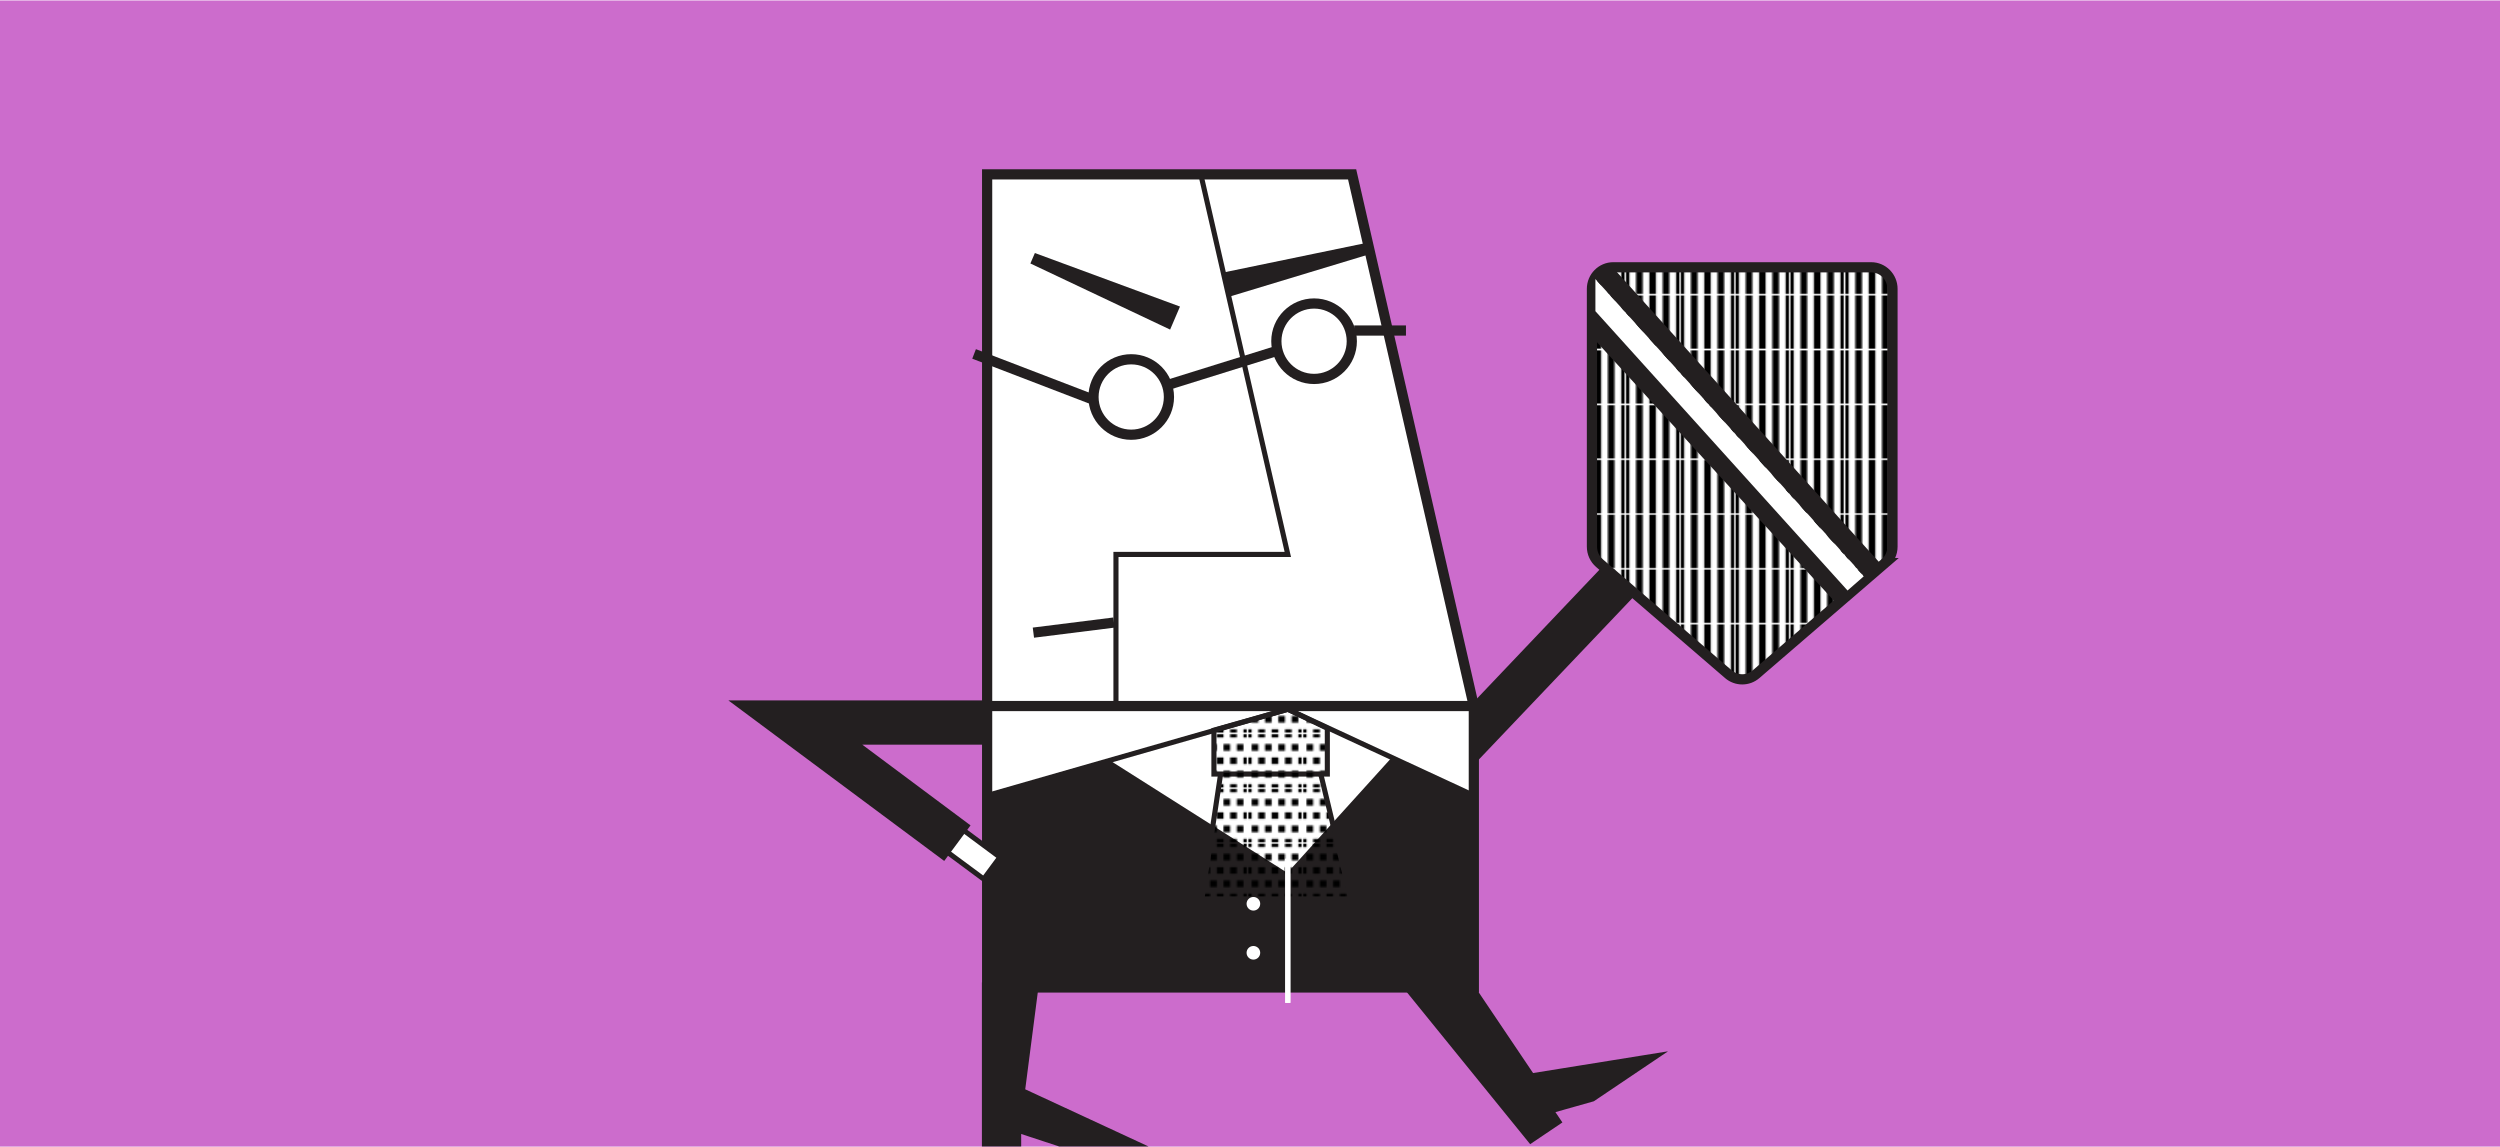
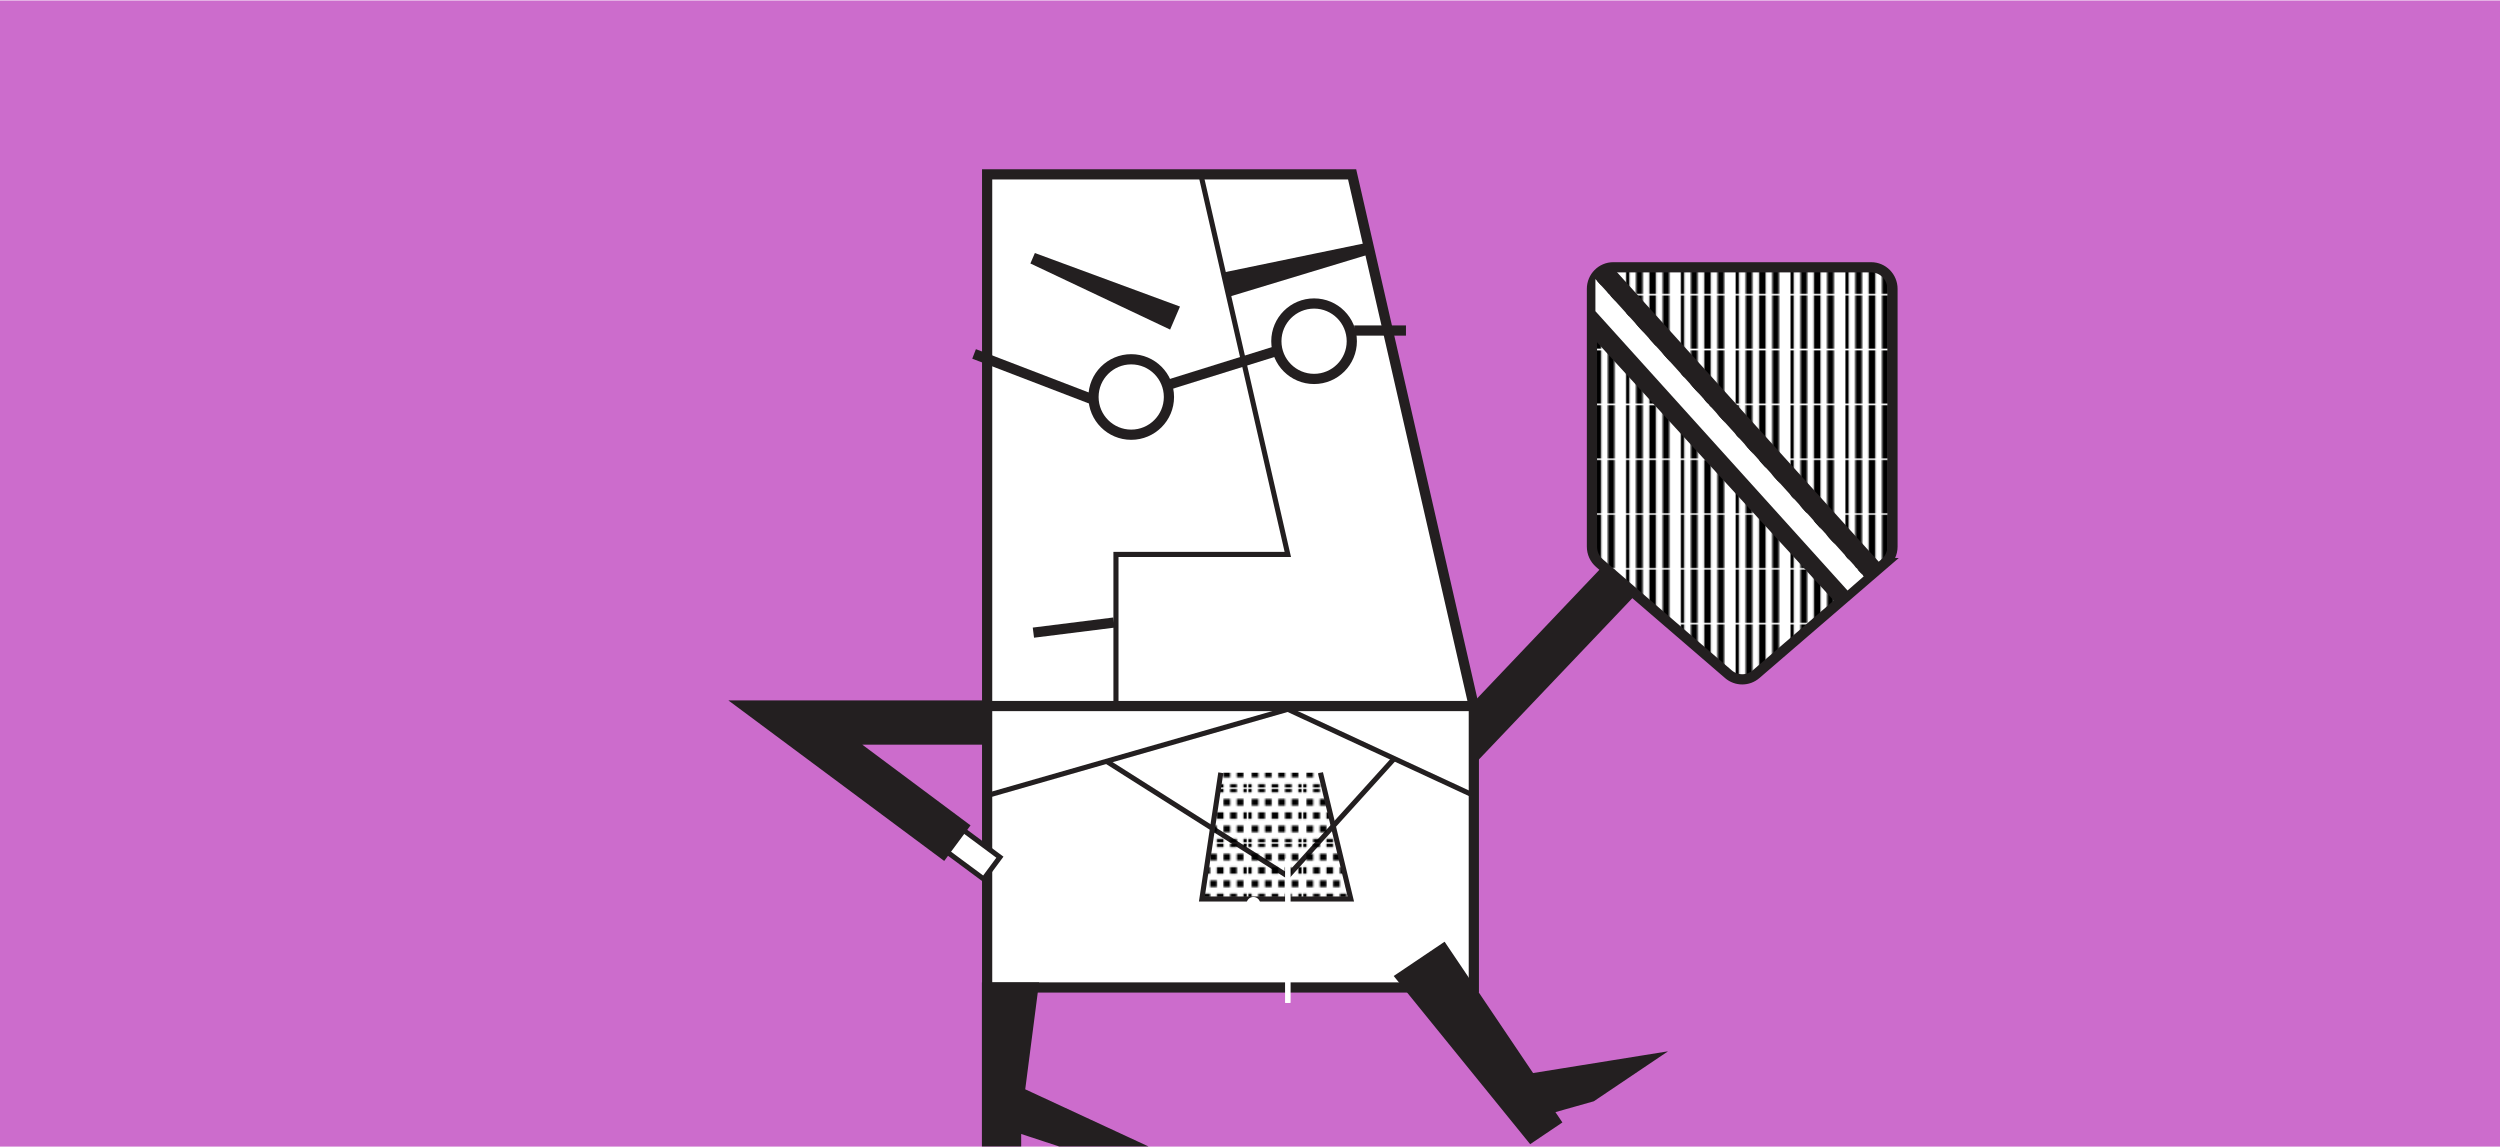
<svg xmlns="http://www.w3.org/2000/svg" id="_Слой_1" data-name="Слой 1" viewBox="0 0 1595.91 731.95">
  <defs>
    <style>
      .cls-1 {
        stroke: #fff;
      }

      .cls-1, .cls-2, .cls-3, .cls-4, .cls-5, .cls-6, .cls-7, .cls-8 {
        stroke-miterlimit: 10;
      }

      .cls-1, .cls-2, .cls-3, .cls-5 {
        stroke-width: 3.26px;
      }

      .cls-1, .cls-2, .cls-4, .cls-9 {
        fill: none;
      }

      .cls-10, .cls-5, .cls-6 {
        fill: #fff;
      }

      .cls-2, .cls-3, .cls-4, .cls-5, .cls-6, .cls-7, .cls-8 {
        stroke: #231f20;
      }

      .cls-3 {
        fill: url(#New_Pattern_Swatch_4);
      }

      .cls-11 {
        fill: #cc6ccc;
      }

      .cls-4, .cls-6, .cls-7, .cls-8 {
        stroke-width: 6.52px;
      }

      .cls-7, .cls-12 {
        fill: #231f20;
      }

      .cls-8 {
        fill: url(#New_Pattern_Swatch_5);
      }
    </style>
    <pattern id="New_Pattern_Swatch_4" data-name="New Pattern Swatch 4" x="0" y="0" width="34.02" height="34.02" patternTransform="translate(-5853.09 -5341.36)" patternUnits="userSpaceOnUse" viewBox="0 0 34.02 34.02">
      <g>
        <rect class="cls-9" width="34.02" height="34.02" />
        <rect x="10.63" y="6.38" width="4.25" height="4.25" />
        <rect x="2.13" y="6.38" width="4.25" height="4.25" />
        <rect x="19.13" y="6.38" width="4.25" height="4.25" />
        <rect x="27.64" y="6.38" width="4.25" height="4.25" />
        <rect x="6.38" width="4.25" height="2.13" />
        <rect width="2.13" height="2.13" />
        <rect x="14.88" width="4.25" height="2.13" />
        <rect x="23.39" width="4.25" height="2.13" />
        <rect x="31.89" width="2.13" height="2.13" />
        <rect x="6.38" y="14.88" width="4.25" height="4.25" />
        <rect y="14.88" width="2.13" height="4.25" />
        <rect x="14.88" y="14.88" width="4.25" height="4.25" />
        <rect x="23.39" y="14.88" width="4.25" height="4.25" />
        <rect x="31.89" y="14.88" width="2.13" height="4.25" />
        <rect x="10.63" y="23.39" width="4.25" height="4.25" />
        <rect x="2.13" y="23.39" width="4.25" height="4.25" />
        <rect x="19.13" y="23.39" width="4.25" height="4.25" />
        <rect x="27.64" y="23.39" width="4.25" height="4.25" />
        <rect x="6.38" y="31.89" width="4.25" height="2.13" />
        <rect y="31.89" width="2.13" height="2.13" />
        <rect x="14.88" y="31.89" width="4.25" height="2.13" />
        <rect x="23.39" y="31.89" width="4.25" height="2.13" />
        <rect x="31.89" y="31.89" width="2.13" height="2.13" />
      </g>
    </pattern>
    <pattern id="New_Pattern_Swatch_5" data-name="New Pattern Swatch 5" x="0" y="0" width="34.02" height="34.02" patternTransform="translate(-5821.98 -5341.36)" patternUnits="userSpaceOnUse" viewBox="0 0 34.02 34.02">
      <g>
        <rect class="cls-9" width="34.02" height="34.02" />
        <rect x="14.88" width="4.25" height="34.02" />
        <rect x="6.38" width="4.25" height="34.02" />
        <rect x="23.39" width="4.25" height="34.02" />
-         <rect x="31.89" width="2.13" height="34.02" />
        <rect width="2.13" height="34.02" />
      </g>
    </pattern>
  </defs>
  <rect class="cls-11" x="0" y=".3" width="1595.91" height="732.21" />
  <polyline class="cls-6" points="940.84 450.72 940.84 630.37 630.15 630.37 630.15 450.72" />
  <polygon class="cls-6" points="940.84 450.72 630.15 450.72 630.15 111.3 863.14 111.3 940.84 450.72" />
  <polyline class="cls-2" points="766.55 111.3 822.09 353.93 712.39 353.93 712.39 450.72" />
  <line class="cls-4" x1="711.11" y1="397.41" x2="659.68" y2="403.86" />
  <polyline class="cls-2" points="940.84 507.84 822.09 452.78 630.15 507.84" />
  <polyline class="cls-2" points="706.35 485.98 822.09 559.32 889.71 484.59" />
-   <polygon class="cls-12" points="940.84 507.84 940.84 630.37 630.15 630.37 630.07 507.84 706.35 485.98 822.09 559.32 889.71 484.59 940.84 507.84" />
-   <polygon class="cls-3" points="847.32 464.92 847.32 494.12 774.93 494.12 774.93 466.12 822.09 452.78 847.32 464.92" />
  <polyline class="cls-3" points="842.94 493.3 862.31 573.89 767.24 573.89 779.32 493.3" />
  <line class="cls-1" x1="822.09" y1="640.19" x2="822.09" y2="548.21" />
  <circle class="cls-4" cx="722.13" cy="253.43" r="24.08" />
  <circle class="cls-4" cx="838.86" cy="217.82" r="24.08" />
  <line class="cls-4" x1="746.6" y1="245.37" x2="814.8" y2="224.09" />
  <line class="cls-4" x1="698.05" y1="255.2" x2="621.82" y2="225.93" />
  <line class="cls-4" x1="864.47" y1="211" x2="897.52" y2="211" />
  <polygon class="cls-12" points="660.63 161.52 753.26 195.7 746.96 210.4 657.76 168.2 660.63 161.52" />
  <polygon class="cls-12" points="876.56 161.58 783.79 189.68 779.97 174.15 874.83 154.53 876.56 161.58" />
  <polygon class="cls-7" points="718.38 728.59 676.61 728.59 648.63 719.39 648.63 728.59 630.07 728.59 630.07 630.37 659.6 630.37 650.93 697.32 718.38 728.59" />
  <polygon class="cls-7" points="1050.7 676.69 1016.05 700.02 987.71 708.03 992.85 715.65 977.45 726.03 894.46 623.76 921.3 605.68 977.12 688.54 1050.7 676.69" />
  <circle class="cls-10" cx="800.12" cy="576.94" r="4.35" />
  <circle class="cls-10" cx="800.12" cy="608.23" r="4.35" />
  <line class="cls-1" x1="822.09" y1="640.19" x2="822.09" y2="548.21" />
  <g>
    <polyline class="cls-5" points="1055.29 360.8 1079.87 334.95 1066.23 323.99 1042.65 348.79" />
    <polyline class="cls-7" points="940.62 483.73 1056.47 361.92 1041.1 347.31 941.28 452.33" />
  </g>
  <g>
    <polyline class="cls-5" points="602.59 542.36 627.96 561.16 638.3 547.2 613.61 528.9" />
    <polygon class="cls-7" points="540.62 472.1 629.5 472.1 629.5 450.37 474.81 450.37 602.08 545.03 615.01 527.57 540.62 472.1" />
  </g>
  <path class="cls-10" d="M1203.31,359.48l-82.3,70.9c-5.09,4.39-12.59,4.39-17.68,0l-82.3-70.9c-3.04-2.62-4.79-6.45-4.79-10.49V184.41c0-7.61,6.1-13.78,13.63-13.78h164.59c7.53,0,13.63,6.17,13.63,13.78v164.58c0,4.04-1.75,7.87-4.79,10.49Z" />
  <path class="cls-8" d="M1203.31,359.48l-82.3,70.9c-5.09,4.39-12.59,4.39-17.68,0l-82.3-70.9c-3.04-2.62-4.79-6.45-4.79-10.49V184.41c0-7.61,6.1-13.78,13.63-13.78h164.59c7.53,0,13.63,6.17,13.63,13.78v164.58c0,4.04-1.75,7.87-4.79,10.49Z" />
  <polygon class="cls-12" points="1018.45 217.37 1173.77 386.83 1183.76 378.22 1018.45 197.87 1018.45 217.37" />
  <polygon class="cls-10" points="1018.45 198.65 1179.4 376.96 1189.75 367.91 1018.45 178.13 1018.45 198.65" />
  <path class="cls-12" d="M1019.44,179.25l173.06,191.44,9.98-8.6-172.86-191.22c-4.64,.85-8.46,4.07-10.18,8.38Z" />
</svg>